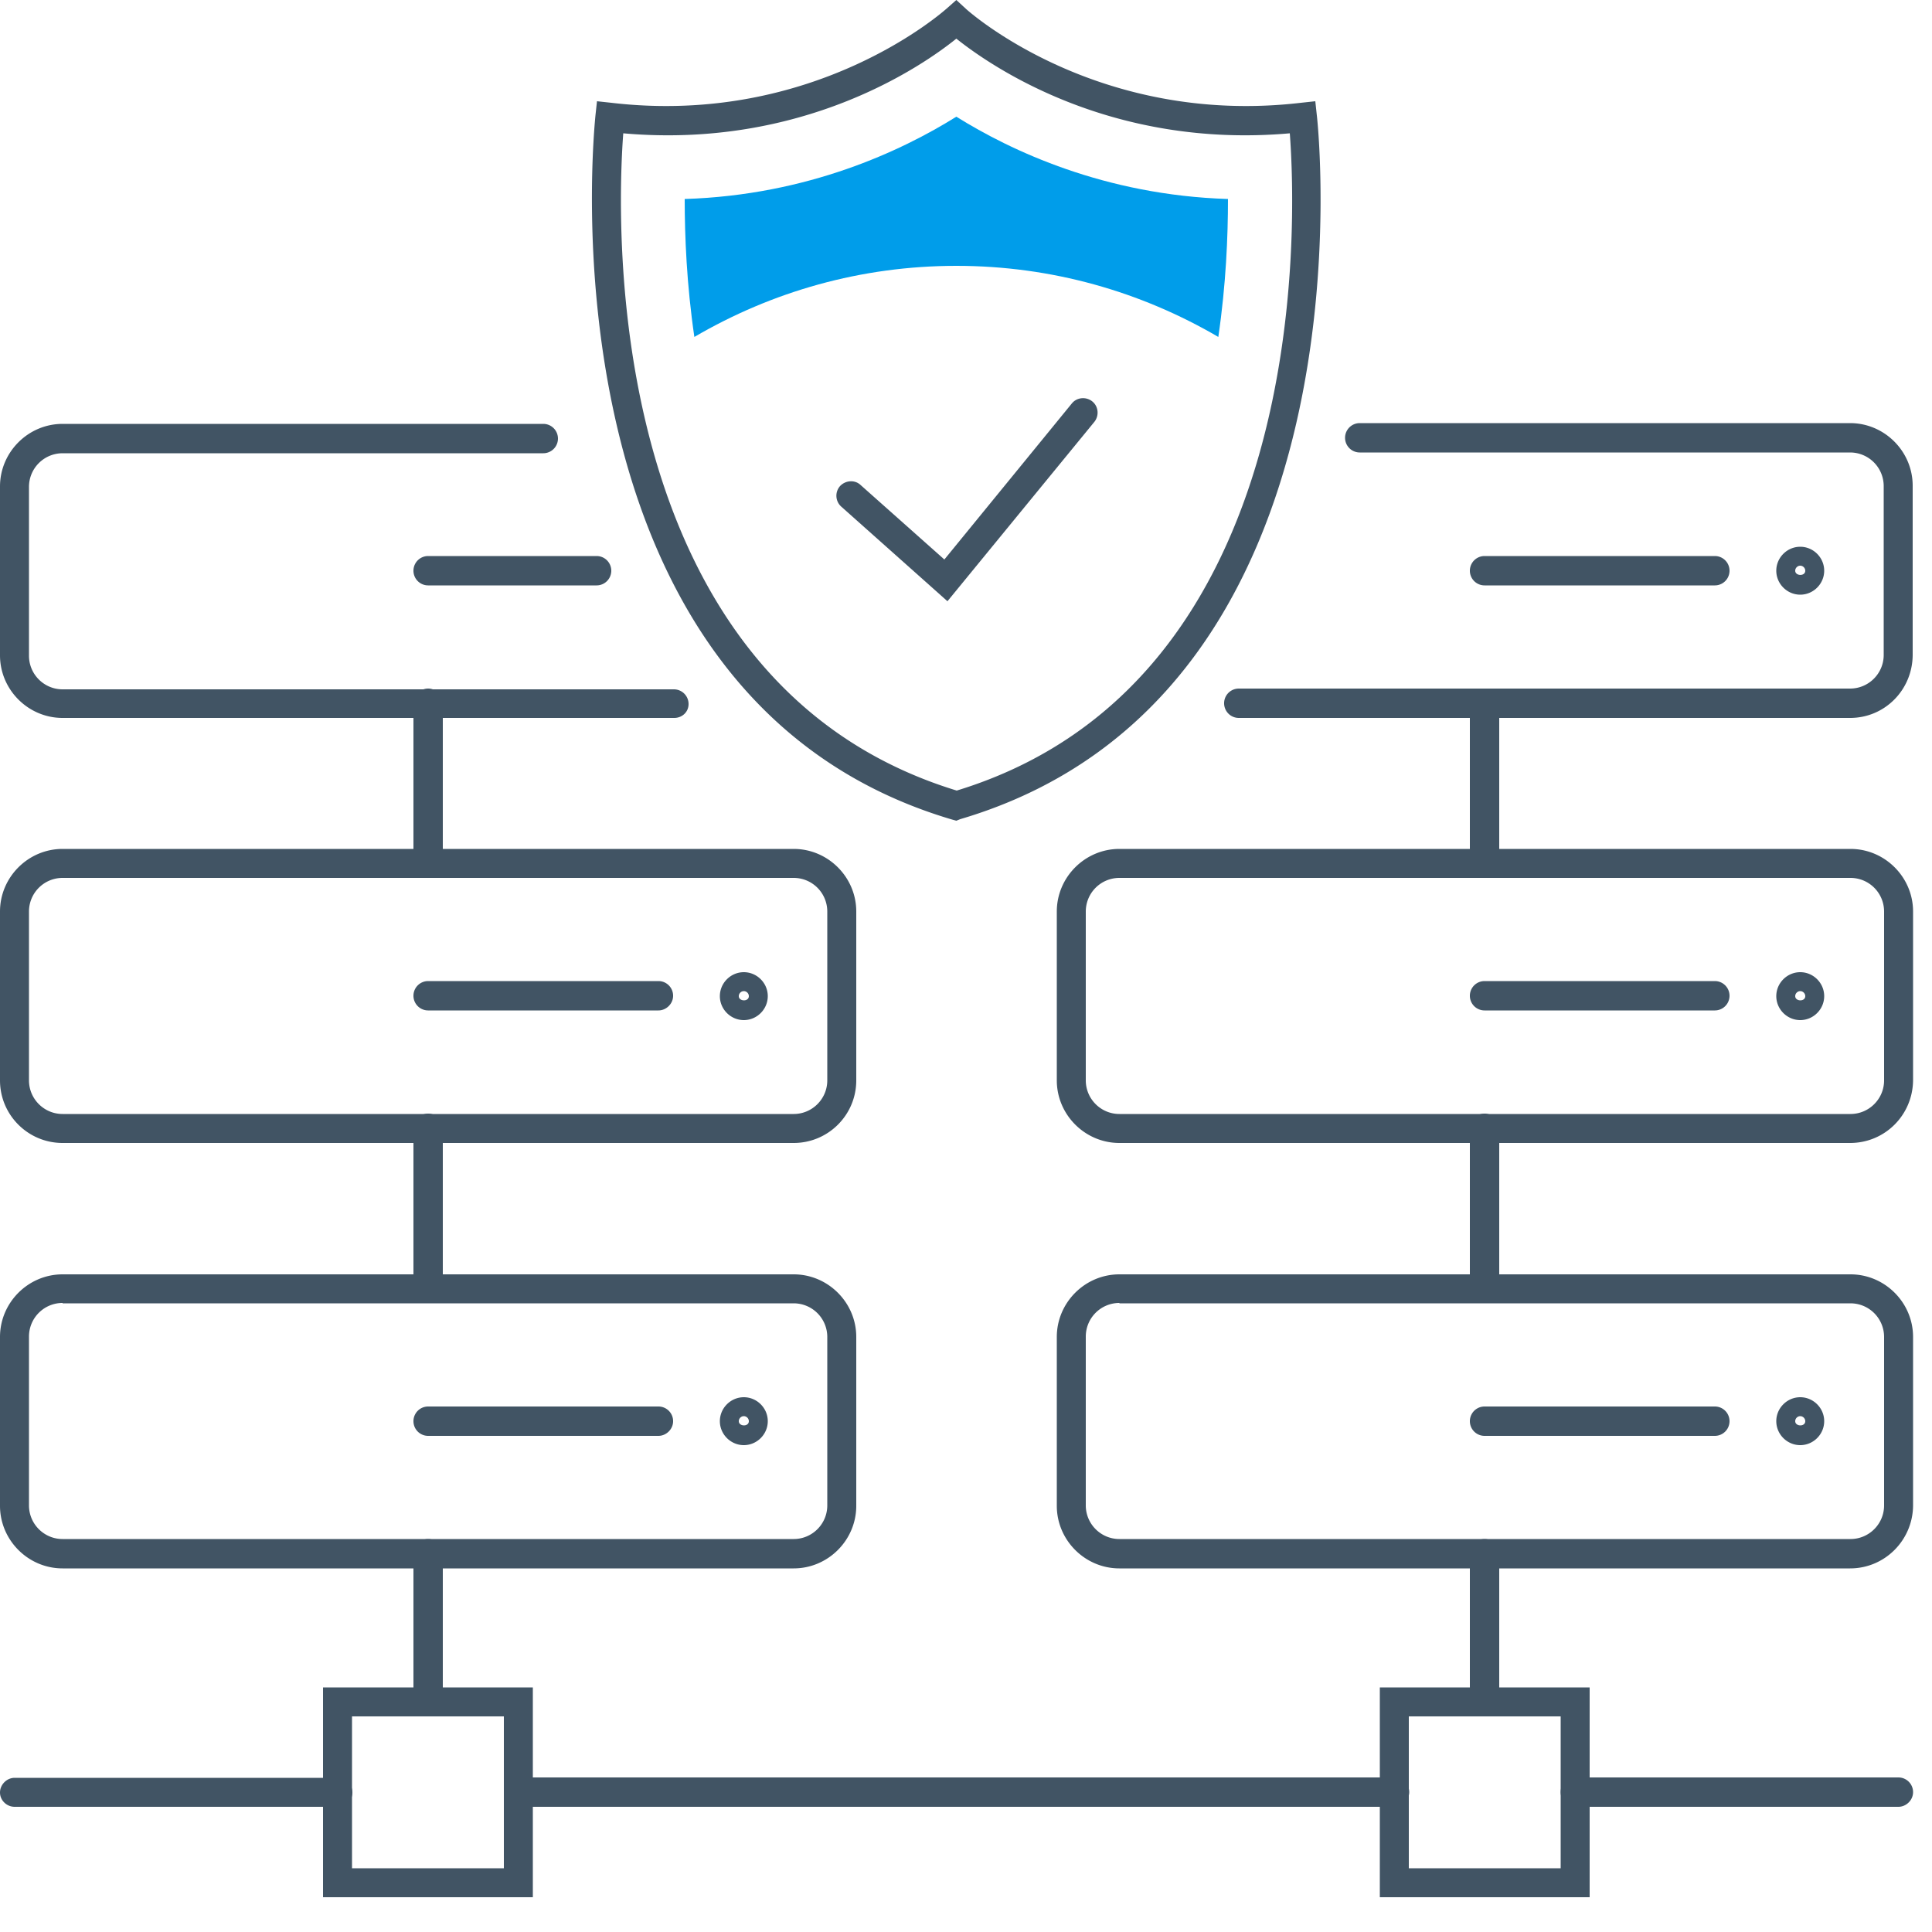
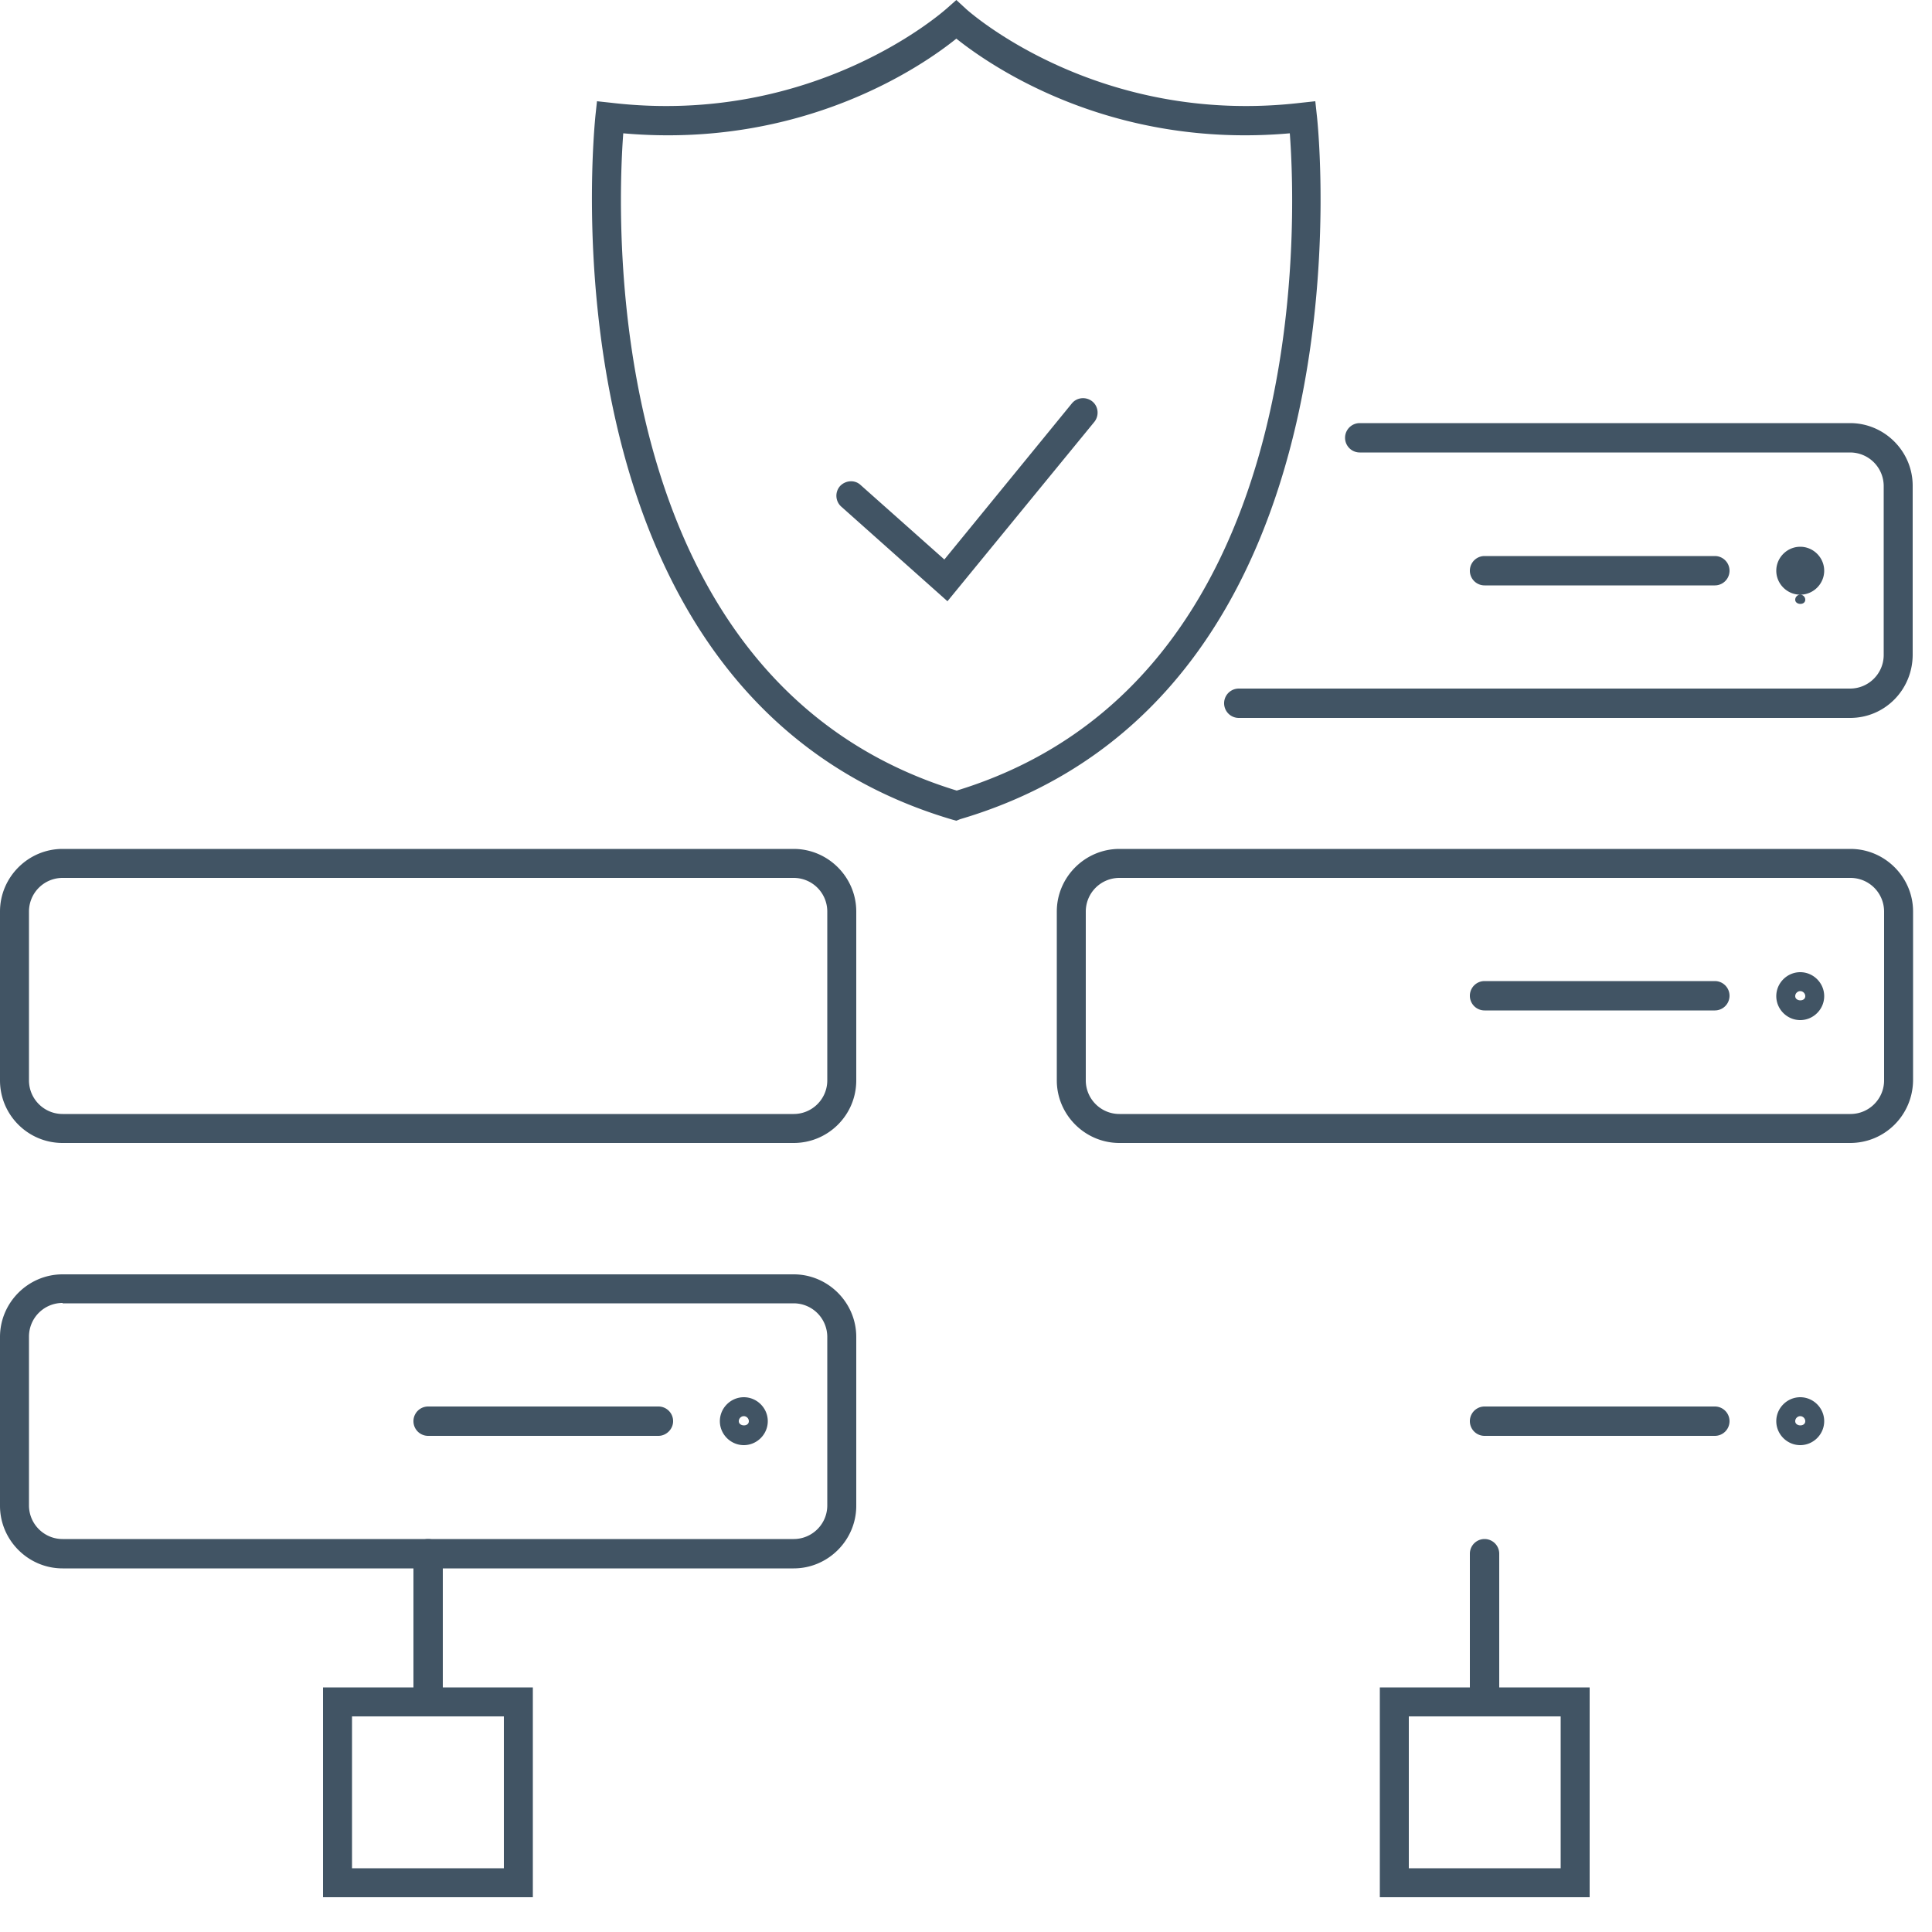
<svg xmlns="http://www.w3.org/2000/svg" width="50" height="50" fill="none">
  <path d="M24.52 15.56l-2.75-2.45a.378.378 0 01-.03-.53c.14-.15.38-.17.53-.03l2.17 1.93 3.3-4.04c.13-.16.37-.18.53-.05.16.13.18.37.05.53l-3.8 4.64z" fill="#415464" />
  <path d="M24.75 21.24l-.11-.03C13.78 18 15.4 3.14 15.41 2.99l.04-.37.37.04c5.28.62 8.63-2.4 8.67-2.43l.26-.23.25.23c.03.03 3.38 3.05 8.67 2.43l.37-.04.04.37c.02.15 1.64 15-9.23 18.21l-.1.04zM16.13 3.45c-.17 2.26-.59 14.19 8.63 17.01 9.22-2.82 8.79-14.75 8.62-17.01-4.64.41-7.74-1.74-8.63-2.45-.88.71-3.99 2.86-8.62 2.45zm22.29 40.97a.38.38 0 01-.38-.38v-3.83a.38.38 0 11.76 0v3.83c0 .21-.17.38-.38.38z" fill="#415464" />
-   <path d="M47.88 40.59H28.97c-.89 0-1.62-.73-1.62-1.62V34.6c0-.89.73-1.62 1.62-1.62h18.92c.89 0 1.62.73 1.62 1.62v4.37c-.01.89-.73 1.62-1.63 1.62zm-18.91-6.87a.87.87 0 00-.87.87v4.37c0 .48.39.87.87.87h18.92c.48 0 .87-.39.87-.87V34.6a.87.87 0 00-.87-.87H28.97v-.01z" fill="#415464" />
  <path d="M44.38 37.16h-5.96a.38.38 0 110-.76h5.96a.38.38 0 110 .76zm2.21.24c-.34 0-.62-.28-.62-.62 0-.34.28-.62.62-.62.34 0 .62.28.62.62 0 .34-.28.62-.62.62zm0-.75c-.07 0-.13.06-.13.13 0 .14.26.15.26 0 0-.07-.06-.13-.13-.13zm1.29-7.07H28.97c-.89 0-1.62-.73-1.62-1.62v-4.37c0-.89.73-1.62 1.62-1.62h18.92c.89 0 1.62.73 1.62 1.62v4.37c-.01.9-.73 1.62-1.63 1.62zm-18.91-6.86a.87.87 0 00-.87.87v4.37c0 .48.39.87.87.87h18.92c.48 0 .87-.39.87-.87v-4.37a.87.87 0 00-.87-.87H28.97z" fill="#415464" />
  <path d="M44.38 26.15h-5.96a.38.38 0 110-.76h5.96a.38.38 0 110 .76zm2.21.25c-.34 0-.62-.28-.62-.62 0-.34.28-.62.62-.62.34 0 .62.28.62.62 0 .34-.28.62-.62.62zm0-.75c-.07 0-.13.06-.13.13 0 .14.26.15.26 0 0-.07-.06-.13-.13-.13zm1.29-7.07H32.06a.38.38 0 110-.76h15.82c.48 0 .87-.39.87-.87v-4.37a.87.87 0 00-.87-.87H35.19a.38.38 0 110-.76h12.69c.89 0 1.62.73 1.62 1.62v4.37c0 .91-.72 1.64-1.62 1.64z" fill="#415464" />
-   <path d="M44.38 15.15h-5.96a.38.38 0 110-.76h5.96a.38.38 0 110 .76zm2.21.24c-.34 0-.62-.28-.62-.62 0-.34.28-.62.62-.62.34 0 .62.28.62.62 0 .34-.28.62-.62.62zm0-.75c-.07 0-.13.06-.13.13 0 .14.26.15.26 0 0-.07-.06-.13-.13-.13zM11.08 44.42a.38.38 0 01-.38-.38v-3.83a.38.38 0 11.76 0v3.83c-.01.21-.17.38-.38.38z" fill="#415464" />
+   <path d="M44.38 15.15h-5.96a.38.38 0 110-.76h5.96a.38.38 0 110 .76zm2.21.24c-.34 0-.62-.28-.62-.62 0-.34.28-.62.62-.62.34 0 .62.28.62.62 0 .34-.28.62-.62.62zc-.07 0-.13.06-.13.13 0 .14.26.15.26 0 0-.07-.06-.13-.13-.13zM11.08 44.42a.38.38 0 01-.38-.38v-3.83a.38.38 0 11.76 0v3.83c-.01.21-.17.38-.38.38z" fill="#415464" />
  <path d="M13.79 49.1H8.36v-5.43h5.43v5.43zm-4.68-.75h3.93v-3.93H9.11v3.93zm32.03.75h-5.43v-5.43h5.43v5.43zm-4.68-.75h3.93v-3.93h-3.93v3.93zm-15.92-7.76H1.62c-.89 0-1.62-.73-1.62-1.62V34.6c0-.89.73-1.62 1.62-1.62h18.92c.89 0 1.62.73 1.62 1.62v4.37c0 .89-.73 1.62-1.62 1.62zM1.62 33.72a.87.87 0 00-.87.87v4.37c0 .48.39.87.87.87h18.92c.48 0 .87-.39.87-.87V34.6a.87.87 0 00-.87-.87H1.62v-.01z" fill="#415464" />
  <path d="M17.04 37.16h-5.96a.38.38 0 110-.76h5.96c.21 0 .38.17.38.38s-.18.38-.38.38zm2.21.24c-.34 0-.62-.28-.62-.62 0-.34.28-.62.62-.62.34 0 .62.28.62.62 0 .34-.28.62-.62.62zm0-.75c-.07 0-.13.06-.13.13 0 .14.26.15.26 0 0-.07-.06-.13-.13-.13zm1.29-7.07H1.62c-.89 0-1.62-.72-1.62-1.62v-4.37c0-.89.73-1.62 1.62-1.62h18.92c.89 0 1.62.73 1.62 1.62v4.37c0 .9-.73 1.62-1.62 1.62zM1.62 22.72a.87.87 0 00-.87.87v4.37c0 .48.39.87.87.87h18.92c.48 0 .87-.39.87-.87v-4.37a.87.87 0 00-.87-.87H1.62z" fill="#415464" />
-   <path d="M17.04 26.15h-5.96a.38.38 0 110-.76h5.96c.21 0 .38.17.38.38s-.18.38-.38.38zm2.21.25c-.34 0-.62-.28-.62-.62 0-.34.28-.62.62-.62.34 0 .62.28.62.62 0 .34-.28.62-.62.62zm0-.75c-.07 0-.13.06-.13.13 0 .14.26.15.26 0 0-.07-.06-.13-.13-.13zm-1.8-7.07H1.62c-.89 0-1.62-.73-1.62-1.62v-4.37c0-.89.73-1.62 1.62-1.62h12.44a.38.38 0 110 .76H1.62a.87.87 0 00-.87.87v4.37c0 .48.39.87.87.87h15.82c.21 0 .38.17.38.38s-.17.36-.37.36z" fill="#415464" />
-   <path d="M15.44 15.15h-4.36a.38.38 0 110-.76h4.36a.38.38 0 110 .76zm22.98 18.57a.38.38 0 01-.38-.38V29.2c0-.21.17-.38.38-.38s.38.18.38.39v4.14c0 .21-.17.37-.38.37zm0-11a.38.38 0 01-.38-.38V18.2c0-.21.17-.38.38-.38s.38.18.38.39v4.14c0 .2-.17.37-.38.37zm-27.34 11a.38.38 0 01-.38-.38V29.2a.38.38 0 11.76 0v4.14c-.01.22-.17.38-.38.38zm0-11a.38.38 0 01-.38-.38V18.2a.38.38 0 11.76 0v4.14c-.01.21-.17.38-.38.38zM8.74 46.76H.38c-.21 0-.38-.17-.38-.37 0-.2.17-.38.38-.38h8.36c.21 0 .38.17.38.38s-.17.37-.38.37zm27.34 0H13.42a.38.38 0 110-.76h22.67c.21 0 .38.17.38.38s-.18.38-.39.38zm13.05 0h-8.36a.38.38 0 110-.76h8.36c.21 0 .38.17.38.38s-.18.38-.38.38z" fill="#415464" />
-   <path d="M24.75 6.88c2.47 0 4.78.67 6.78 1.84.2-1.36.25-2.61.25-3.57-3.19-.1-5.62-1.25-7.03-2.13-1.41.88-3.84 2.03-7.03 2.13 0 .96.05 2.21.25 3.57 2-1.17 4.31-1.84 6.78-1.84z" fill="#009DEA" />
</svg>